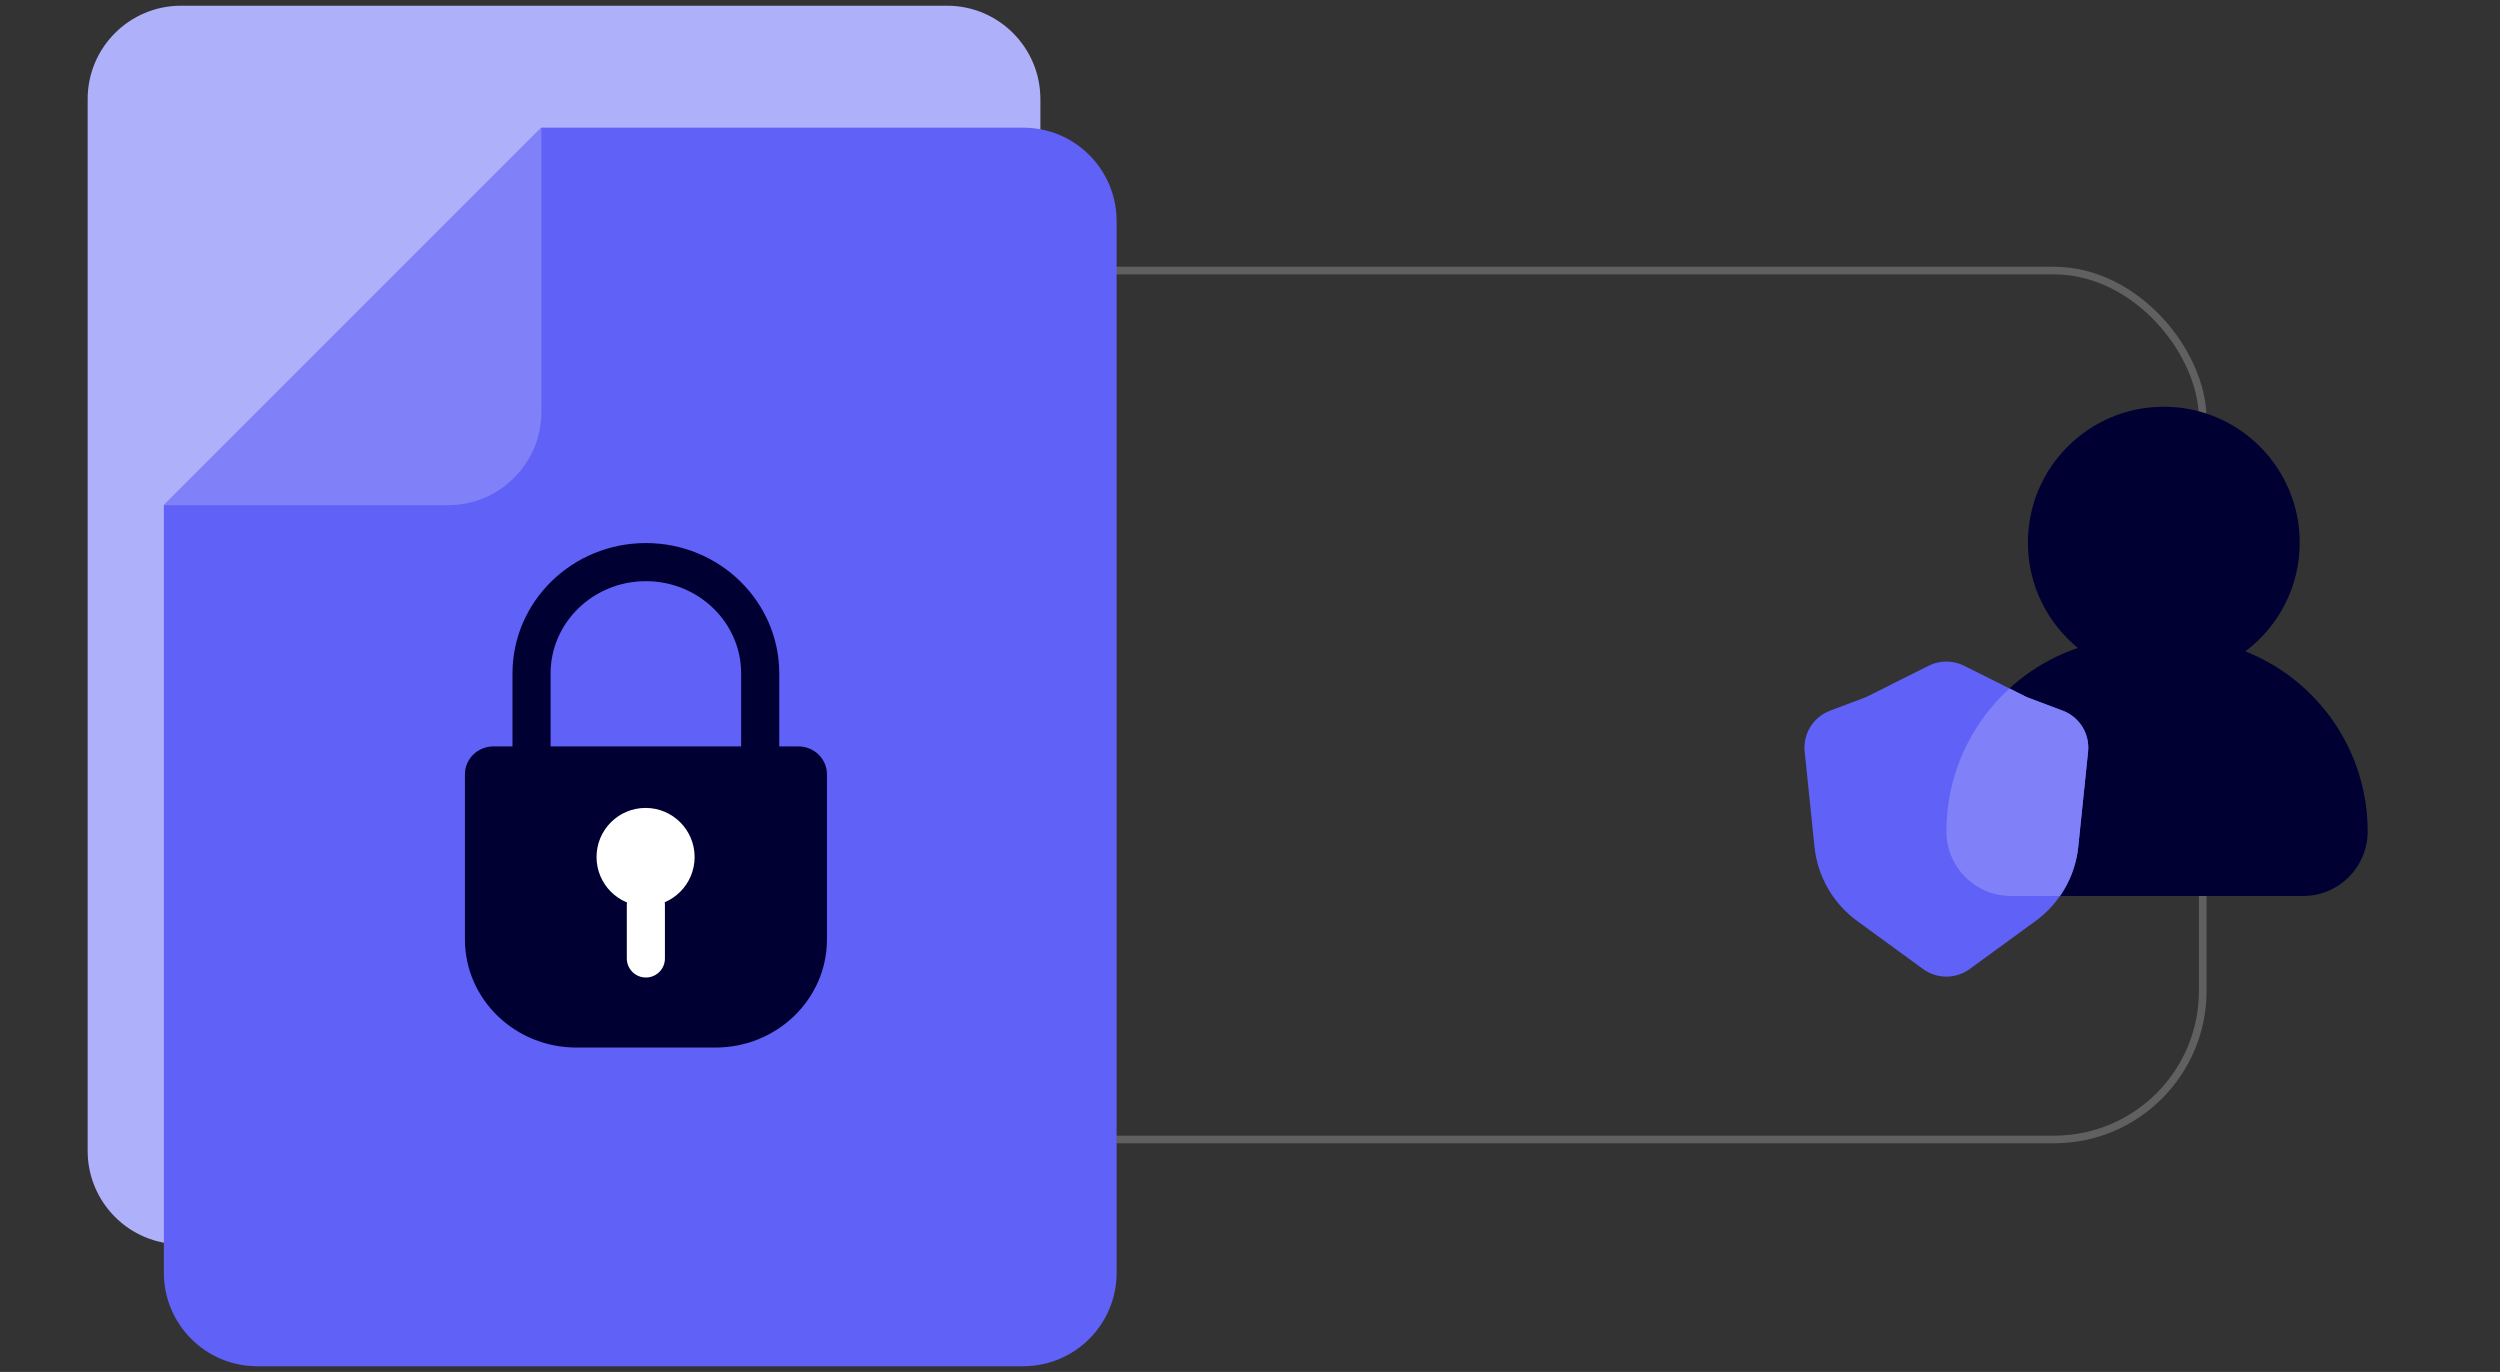
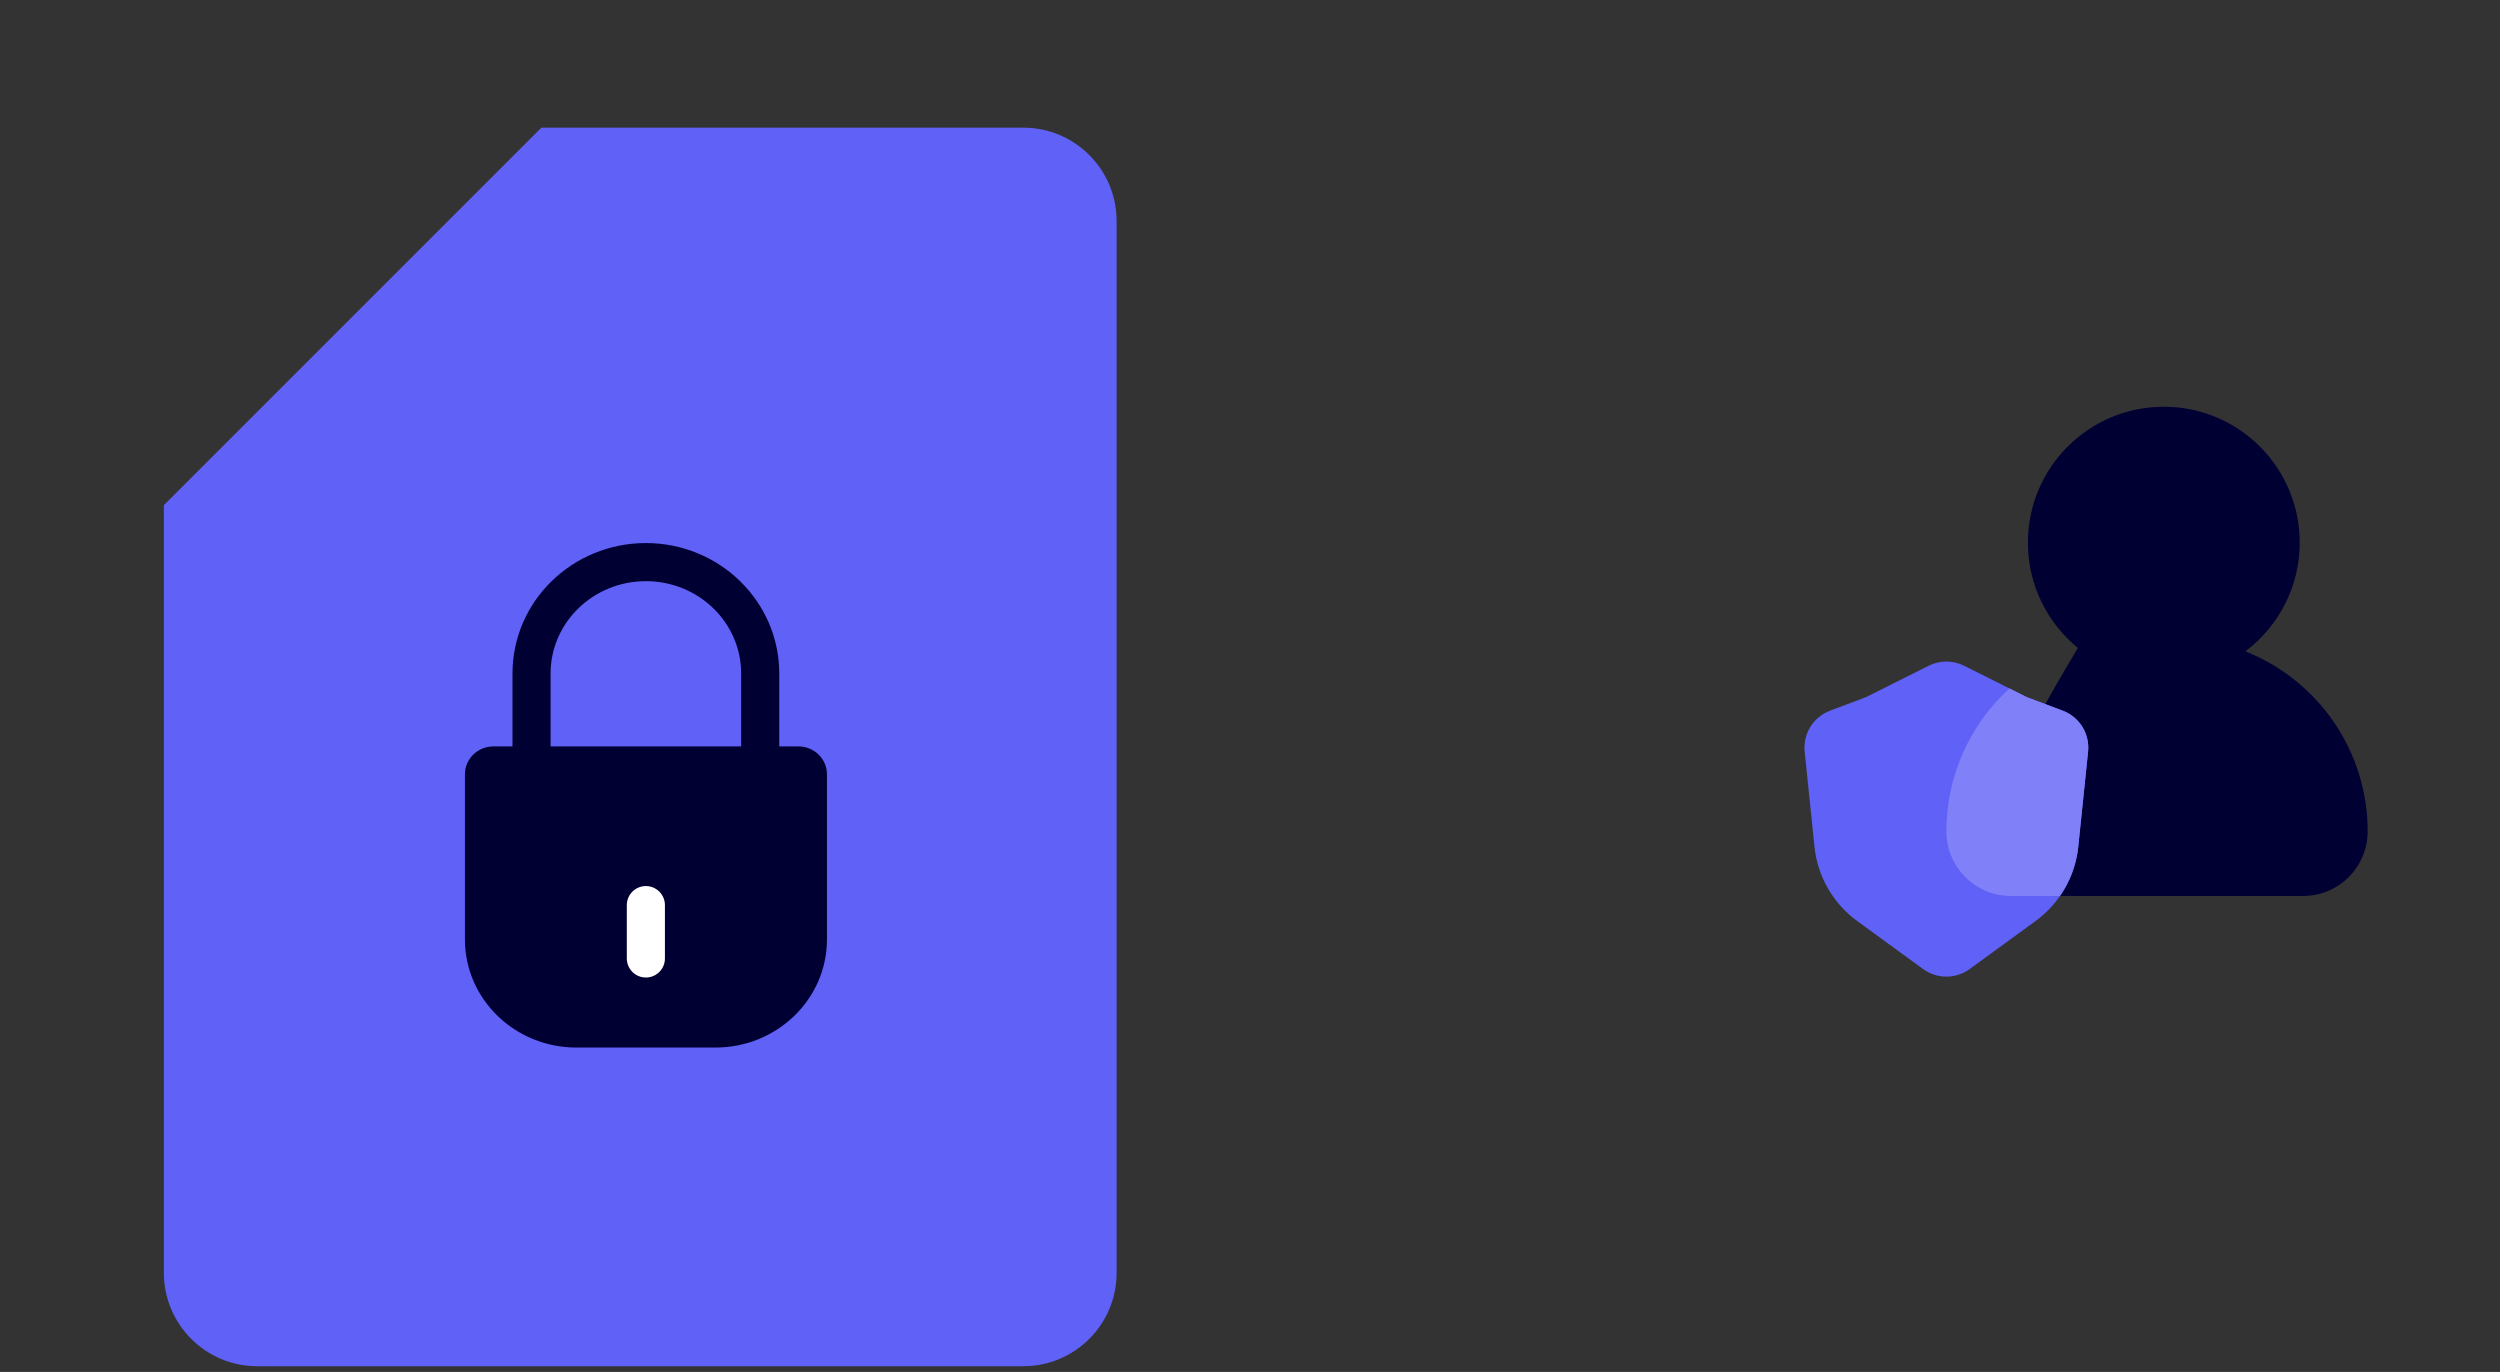
<svg xmlns="http://www.w3.org/2000/svg" width="328" height="180" viewBox="0 0 328 180" fill="none">
  <rect x="0" y="0" width="328" height="180" fill="#333333" stroke="none" />
-   <rect x="103" y="35.5" width="186" height="114" rx="19.5" stroke="#989898" stroke-opacity="0.45" />
-   <path d="M86.969 163.25L136.5 113.719L136.5 13C136.5 6.25 131.031 0.75 124.25 0.75L23.75 0.75C17 0.75 11.5 6.219 11.5 13L11.5 151C11.5 157.75 16.969 163.25 23.75 163.25L86.969 163.25Z" fill="#AFB0FA" />
  <path d="M71.031 16.75L21.5 66.281V167C21.5 173.75 26.969 179.25 33.75 179.25H134.25C141 179.25 146.5 173.781 146.5 167V29C146.5 22.25 141.031 16.75 134.25 16.75H71.031Z" fill="#6061F6" />
  <path d="M104.707 98.429H64.74C62.956 98.429 61.5 99.84 61.5 101.58V123.257C61.5 130.827 67.84 136.94 75.636 136.94H93.858C101.654 136.94 107.995 130.827 107.995 123.257V101.58C107.995 99.84 106.539 98.429 104.754 98.429H104.707Z" fill="#000033" stroke="#000033" stroke-linecap="round" stroke-linejoin="round" />
  <path d="M99.738 99.75V88.357C99.738 80.301 93.027 73.75 84.738 73.75C76.45 73.75 69.738 80.301 69.738 88.357V99.75" stroke="#000033" stroke-width="5" stroke-linecap="round" stroke-linejoin="round" />
-   <path d="M84.7 118.884C88.253 118.884 91.134 116 91.134 112.442C91.134 108.884 88.253 106 84.7 106C81.146 106 78.266 108.884 78.266 112.442C78.266 116 81.146 118.884 84.7 118.884Z" fill="white" />
  <path d="M84.738 125.75L84.738 118.75" stroke="white" stroke-width="5" stroke-miterlimit="10" stroke-linecap="round" />
-   <path d="M71.031 54.031V16.75L21.5 66.281H58.781C65.531 66.281 71.031 60.812 71.031 54.031Z" fill="#8081F8" />
-   <path d="M294.593 85.456C298.921 82.203 301.721 77.025 301.721 71.194C301.721 61.346 293.738 53.364 283.891 53.364C274.044 53.364 266.061 61.346 266.061 71.194C266.061 76.765 268.617 81.74 272.62 85.01C262.586 88.406 255.363 97.901 255.363 109.082C255.363 113.759 259.155 117.551 263.832 117.551H302.167C306.844 117.551 310.636 113.759 310.636 109.082C310.636 98.357 303.991 89.184 294.593 85.456Z" fill="#000033" />
+   <path d="M294.593 85.456C298.921 82.203 301.721 77.025 301.721 71.194C301.721 61.346 293.738 53.364 283.891 53.364C274.044 53.364 266.061 61.346 266.061 71.194C266.061 76.765 268.617 81.74 272.62 85.01C255.363 113.759 259.155 117.551 263.832 117.551H302.167C306.844 117.551 310.636 113.759 310.636 109.082C310.636 98.357 303.991 89.184 294.593 85.456Z" fill="#000033" />
  <path d="M258.415 127.141C256.596 128.465 254.13 128.465 252.312 127.141L243.67 120.844C240.502 118.537 238.464 114.993 238.061 111.095L236.774 98.621C236.532 96.28 237.899 94.07 240.102 93.24L244.808 91.468L253.043 87.344C254.503 86.612 256.223 86.612 257.684 87.344L265.919 91.468L270.625 93.24C272.828 94.07 274.195 96.28 273.953 98.622L272.665 111.095C272.263 114.993 270.224 118.537 267.057 120.844L258.415 127.141Z" fill="#6061F6" />
  <path d="M265.923 91.468L270.629 93.24C272.832 94.069 274.199 96.28 273.957 98.621L272.669 111.095C272.427 113.439 271.593 115.655 270.277 117.551H263.837C259.16 117.551 255.367 113.76 255.367 109.082C255.367 101.654 258.556 94.97 263.639 90.325L265.923 91.468Z" fill="#8081F8" />
</svg>